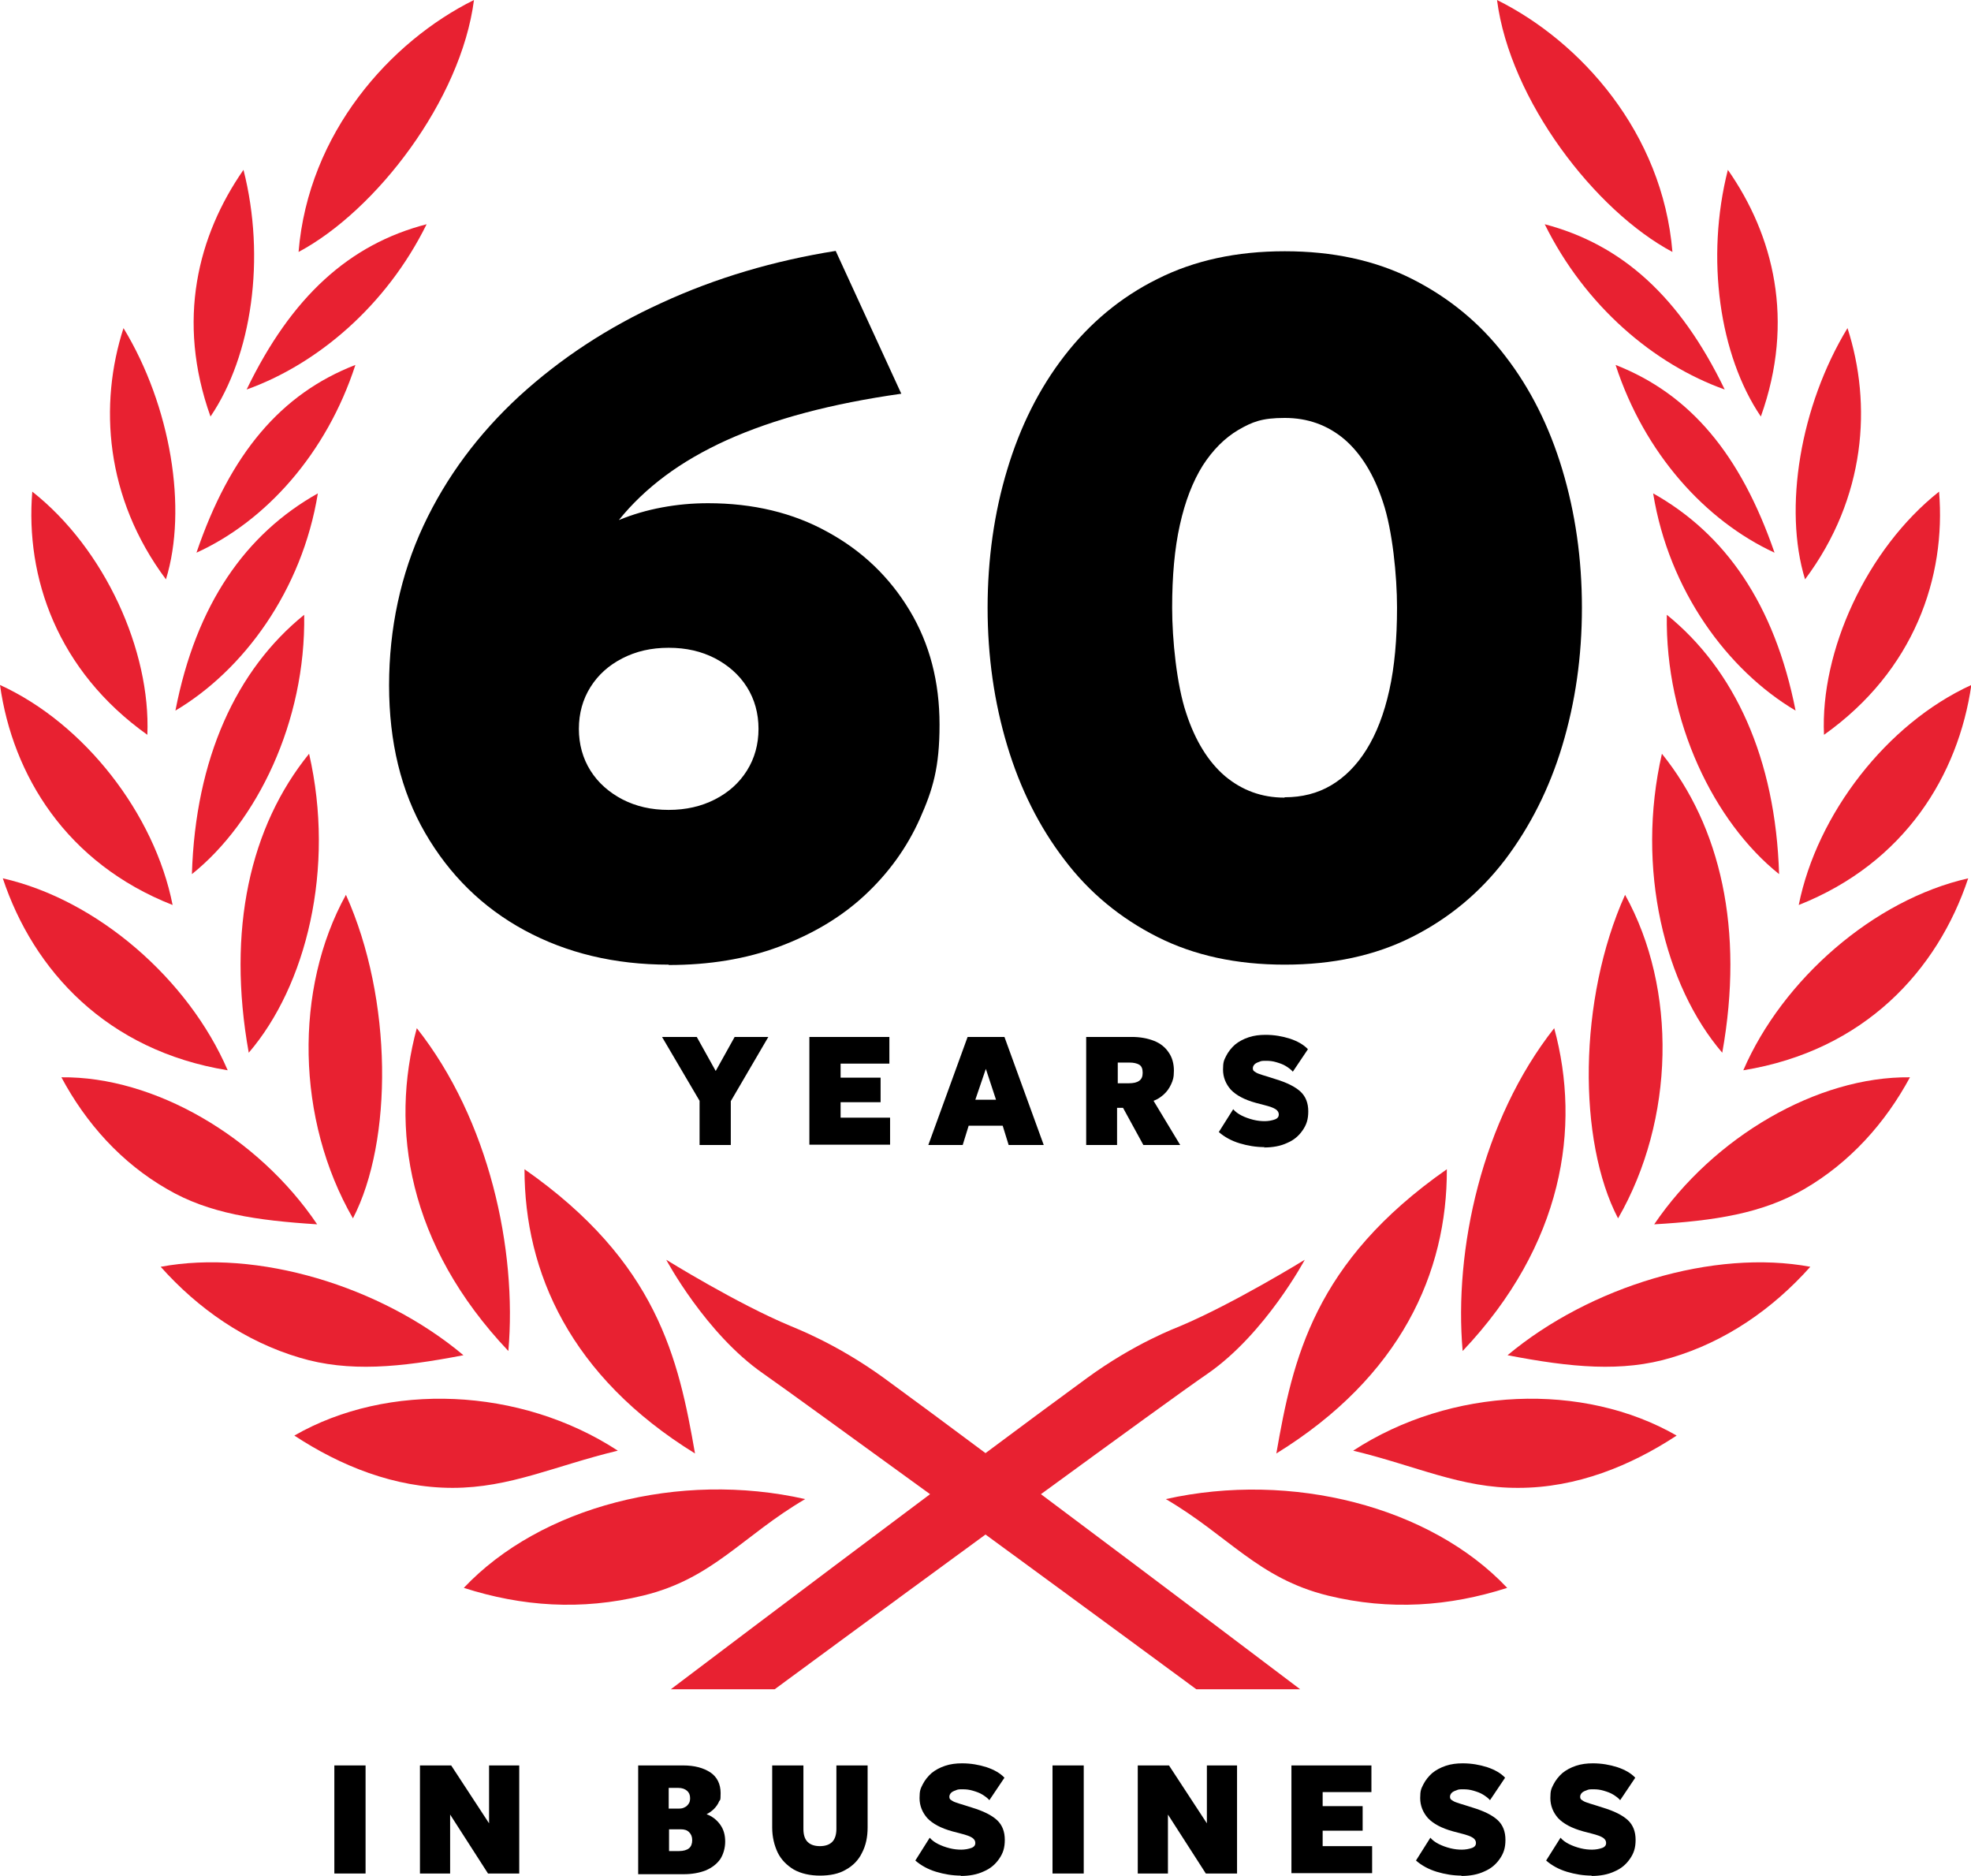
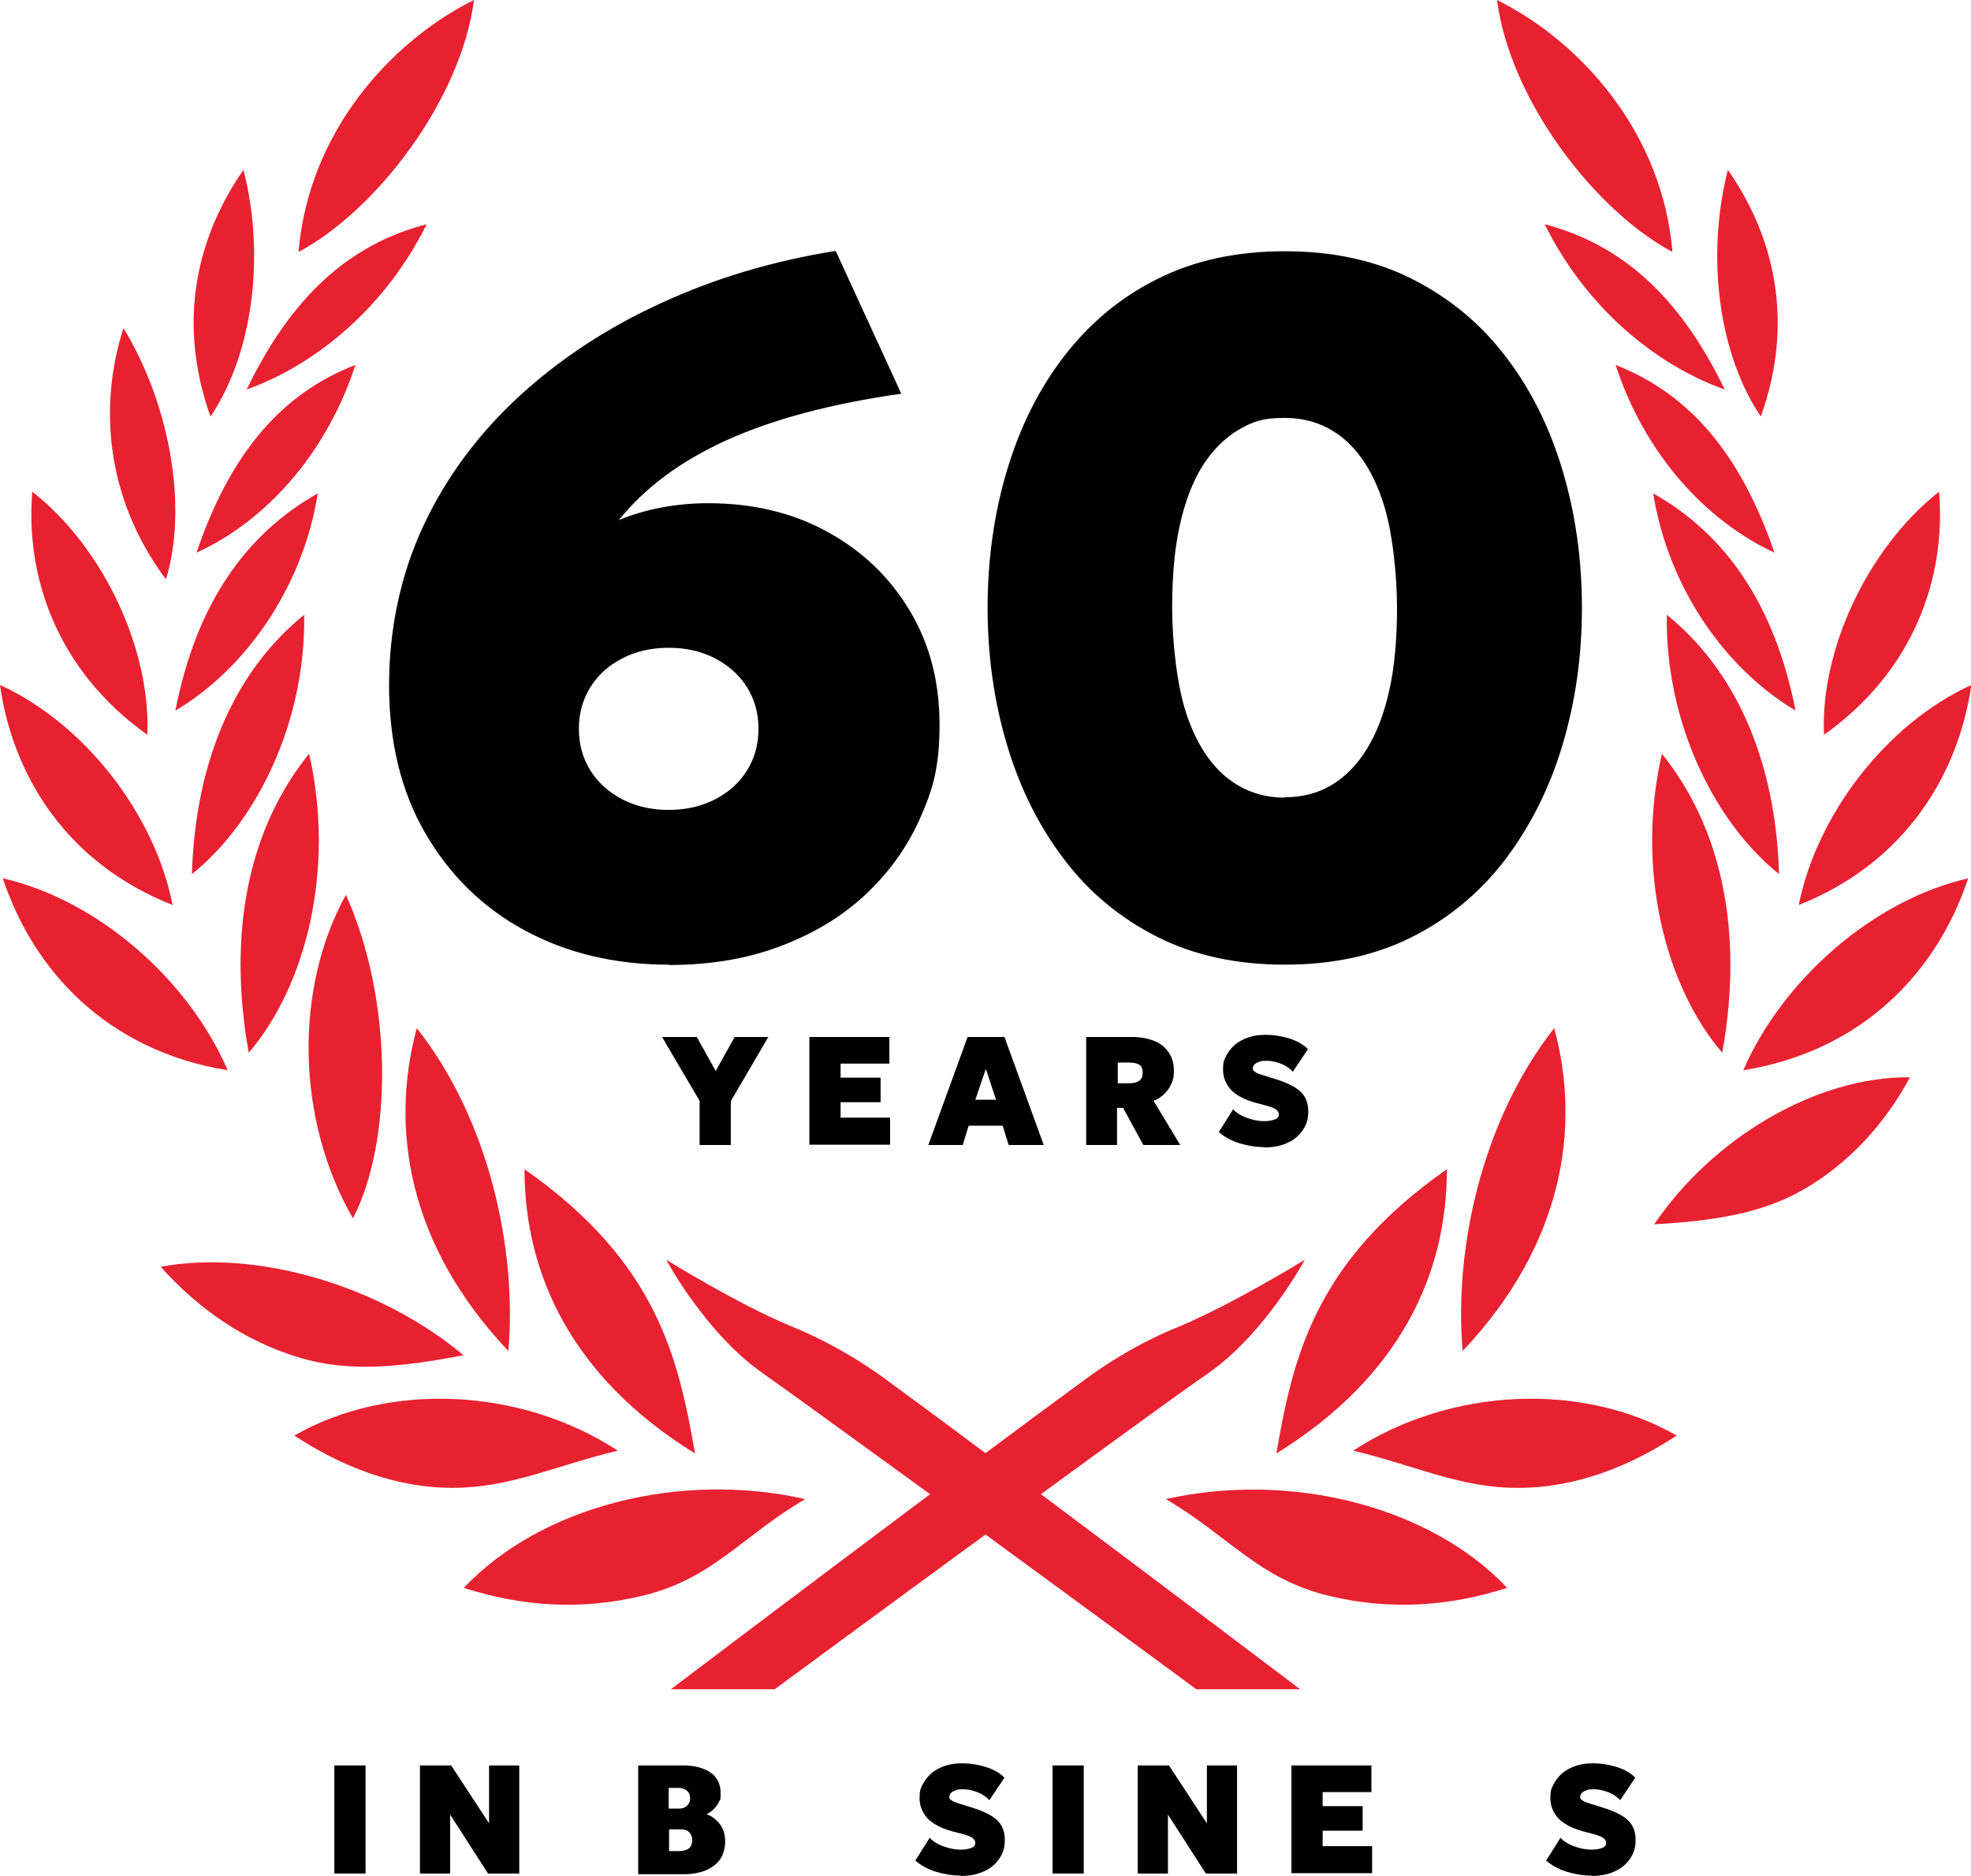
<svg xmlns="http://www.w3.org/2000/svg" id="Layer_1" version="1.1" viewBox="0 0 561.8 534.5">
  <defs>
    <style> .st0 { fill: #e82131; } </style>
  </defs>
  <g>
    <path d="M190.6,274.9c-15.4,0-29.1-3.3-41.1-9.8-12-6.5-21.4-15.8-28.3-27.7-6.9-11.9-10.3-26-10.3-42.1s3.3-31.6,9.8-45.5c6.5-13.9,15.7-26.2,27.3-36.9,11.7-10.7,25.2-19.6,40.6-26.6,15.4-7.1,32-12,49.6-14.8l18.7,40.7c-9.9,1.4-19,3.2-27.3,5.4-8.3,2.2-15.7,4.8-22.4,7.8-6.6,3-12.5,6.4-17.6,10.2-5.1,3.8-9.5,8-13.2,12.6,3.9-1.6,8-2.8,12.3-3.6,4.3-.8,8.6-1.2,13.1-1.2,12.8,0,24.2,2.7,34.1,8.2,9.9,5.4,17.7,12.9,23.4,22.4,5.7,9.5,8.5,20.3,8.5,32.5s-1.9,18.5-5.6,26.8c-3.7,8.3-9,15.6-15.8,21.9-6.8,6.3-15,11.1-24.4,14.6-9.4,3.5-19.9,5.2-31.4,5.2ZM190.6,230.8c4.9,0,9.3-1,13.2-3,3.9-2,6.9-4.7,9.1-8.2,2.2-3.5,3.3-7.5,3.3-11.9s-1.1-8.4-3.3-11.9c-2.2-3.5-5.3-6.2-9.1-8.2-3.9-2-8.2-3-13.2-3s-9.3,1-13.2,3c-3.9,2-6.9,4.7-9.1,8.2s-3.3,7.5-3.3,11.9,1.1,8.4,3.3,11.9c2.2,3.5,5.3,6.2,9.1,8.2,3.9,2,8.2,3,13.2,3Z" />
    <path d="M366.2,274.9c-13.7,0-25.8-2.6-36.3-7.9-10.5-5.3-19.4-12.6-26.5-22-7.2-9.4-12.6-20.2-16.3-32.5-3.7-12.3-5.6-25.4-5.6-39.3s1.9-27.2,5.6-39.4c3.7-12.3,9.1-23.1,16.3-32.4,7.2-9.3,16-16.7,26.5-21.9,10.5-5.3,22.6-7.9,36.3-7.9s25.8,2.6,36.3,7.9c10.5,5.3,19.4,12.6,26.5,21.9,7.2,9.3,12.6,20.1,16.3,32.4,3.7,12.3,5.6,25.4,5.6,39.4s-1.9,27-5.6,39.3c-3.7,12.3-9.2,23.1-16.3,32.5-7.2,9.4-16,16.7-26.5,22-10.5,5.3-22.6,7.9-36.3,7.9ZM366.2,227.2c4.9,0,9.3-1.1,13.2-3.4,3.9-2.3,7.3-5.7,10.1-10.2,2.8-4.5,5-10.1,6.5-16.9,1.5-6.7,2.2-14.6,2.2-23.6s-1.3-22-4-30c-2.6-8-6.4-14-11.1-18-4.8-4-10.4-6-16.9-6s-9.2,1.1-13.2,3.4c-3.9,2.3-7.3,5.7-10.2,10.2-2.8,4.5-5,10.1-6.5,16.9-1.5,6.7-2.2,14.6-2.2,23.6s1.3,22,4,30c2.6,8,6.4,14,11.1,18,4.8,4,10.4,6.1,16.9,6.1Z" />
  </g>
  <g>
    <path class="st0" d="M135.1,0c-23.8,11.8-47.2,37.8-50,71.8,22-11.7,46.3-43.2,50-71.8Z" />
    <path class="st0" d="M69.4,48.4c-13,18.7-19.2,42.9-9.4,70.3,11.8-17.4,15.8-45.2,9.4-70.3Z" />
    <path class="st0" d="M70.3,111c20.1-7.2,39.8-23.8,51.3-47.1-22,5.7-38.5,20.6-51.3,47.1Z" />
    <path class="st0" d="M56,157.5c19.8-9,37.1-28.3,45.3-53.5-21.2,8.2-35.7,25.3-45.3,53.5Z" />
    <path class="st0" d="M90.6,140.6c-20.5,11.5-34.7,31.5-40.6,61.9,19.4-11.5,36.1-34.2,40.6-61.9Z" />
    <path class="st0" d="M54.7,249.1c18.5-14.8,32.5-43.4,32-73.9-19.3,15.6-31,40.9-32,73.9Z" />
    <path class="st0" d="M88.1,214.8c-16.8,20.7-23.5,50.1-17.2,85.2,16.4-19.1,24.7-52.5,17.2-85.2Z" />
    <path class="st0" d="M98.6,255c-14.8,26.8-14.2,64.1,2,92.2,11.4-22,11.4-62.4-2-92.2Z" />
    <path class="st0" d="M198.1,414.2c-4.7-27-10.7-54.5-48.6-81,0,29.4,13.1,59.1,48.6,81Z" />
    <path class="st0" d="M118.8,293c-7.7,28.4-2.6,61.7,26.1,92,2.5-28.8-5.4-65.8-26.1-92Z" />
    <path class="st0" d="M35.2,93.5c-7,21.7-5.3,48.3,12.1,71.6,6.2-20.1,1.4-49.4-12.1-71.6Z" />
    <path class="st0" d="M42,209.4c1-23.9-12.1-53-32.8-69.3-2,24.4,7.1,51,32.8,69.3Z" />
    <path class="st0" d="M49.2,257.9c-5.1-25.9-25.1-51.7-49.2-62.7,3.6,25.7,18.9,50.8,49.2,62.7Z" />
    <path class="st0" d="M64.9,305c-11.2-26-37.2-48.6-64.1-54.7,8.7,26.2,29.6,49.1,64.1,54.7Z" />
-     <path class="st0" d="M90.4,348.9c-16.8-24.9-46.4-42.2-72.9-41.9,7,13.1,17.1,24.4,30.2,31.9,11.8,6.9,25.4,8.9,42.7,10Z" />
    <path class="st0" d="M132.1,386.2c-23.6-19.8-58.9-30.3-86.3-25.2,10.7,12,24.1,21.3,39.6,25.9,14,4.2,28.6,2.8,46.7-.7Z" />
    <path class="st0" d="M83.9,409.1c13.1,8.6,28.5,14.9,45.1,14.9,16.4,0,29.2-6.3,47.1-10.6-27.9-18.2-65.6-19.6-92.2-4.3Z" />
    <path class="st0" d="M132.2,452.5c16.5,5.3,33.5,6.5,51.1,2.2,19.9-4.8,28.4-17.1,46.2-27.5-35.8-8.1-75.4,2.1-97.3,25.3Z" />
    <path class="st0" d="M344.3,391.4c16.4-11.4,27.6-32.4,27.6-32.4,0,0-20.3,12.5-35.5,18.9-.9.4-12.9,4.8-26.7,14.9-8.6,6.3-18.5,13.6-28.8,21.3-10.3-7.7-20.2-15-28.8-21.3-13.9-10.1-25.9-14.5-26.7-14.9-15.2-6.3-35.5-18.9-35.5-18.9,0,0,11.2,21,27.6,32.4,6.3,4.4,25.8,18.6,47.6,34.4-36.9,27.6-73.9,55.6-73.9,55.6h29.6s29.6-21.8,60.1-44.1c30.5,22.3,60.1,44.1,60.1,44.1h29.6s-37-28-73.9-55.6c21.8-15.9,41.3-30.1,47.6-34.4Z" />
    <path class="st0" d="M476.7,71.8c-2.8-34-26.2-60-50-71.8,3.7,28.6,28,60.1,50,71.8Z" />
    <path class="st0" d="M492.5,48.4c-6.4,25.2-2.4,52.9,9.4,70.3,9.8-27.4,3.6-51.7-9.4-70.3Z" />
    <path class="st0" d="M440.3,63.9c11.5,23.3,31.1,39.9,51.3,47.1-12.8-26.5-29.3-41.3-51.3-47.1Z" />
    <path class="st0" d="M505.8,157.5c-9.7-28.1-24.1-45.2-45.3-53.5,8.2,25.2,25.6,44.4,45.3,53.5Z" />
    <path class="st0" d="M471.2,140.6c4.5,27.7,21.2,50.4,40.6,61.9-6-30.4-20.1-50.4-40.6-61.9Z" />
    <path class="st0" d="M507.1,249.1c-1-33-12.7-58.3-32-73.9-.5,30.5,13.5,59.1,32,73.9Z" />
    <path class="st0" d="M473.7,214.8c-7.5,32.7.8,66.1,17.2,85.2,6.3-35.1-.5-64.5-17.2-85.2Z" />
-     <path class="st0" d="M463.2,255c-13.4,29.8-13.5,70.2-2,92.2,16.2-28.1,16.9-65.4,2-92.2Z" />
    <path class="st0" d="M412.4,333.2c-37.9,26.5-43.9,54-48.6,81,35.5-21.9,48.7-51.6,48.6-81Z" />
    <path class="st0" d="M443,293c-20.7,26.3-28.6,63.2-26.1,92,28.7-30.3,33.8-63.7,26.1-92Z" />
-     <path class="st0" d="M526.6,93.5c-13.5,22.2-18.3,51.4-12.1,71.6,17.4-23.3,19.1-49.9,12.1-71.6Z" />
+     <path class="st0" d="M526.6,93.5Z" />
    <path class="st0" d="M519.9,209.4c25.8-18.3,34.8-45,32.8-69.3-20.7,16.4-33.9,45.5-32.8,69.3Z" />
    <path class="st0" d="M512.7,257.9c30.3-12,45.5-37.1,49.2-62.7-24.1,11-44,36.8-49.2,62.7Z" />
    <path class="st0" d="M496.9,305c34.5-5.6,55.4-28.5,64.1-54.7-26.9,6.1-52.9,28.8-64.1,54.7Z" />
    <path class="st0" d="M471.5,348.9c17.2-1,30.8-3.1,42.7-10,13.1-7.6,23.2-18.9,30.2-31.9-26.4-.3-56,17-72.9,41.9Z" />
-     <path class="st0" d="M429.7,386.2c18.1,3.5,32.7,4.9,46.7.7,15.5-4.6,28.9-13.9,39.6-25.9-27.4-5.1-62.7,5.5-86.3,25.2Z" />
    <path class="st0" d="M385.7,413.4c17.9,4.3,30.7,10.7,47.1,10.6,16.6,0,32-6.3,45.1-14.9-26.6-15.3-64.3-13.9-92.2,4.3Z" />
    <path class="st0" d="M332.3,427.2c17.8,10.4,26.3,22.6,46.2,27.5,17.6,4.3,34.6,3.1,51.1-2.2-21.9-23.2-61.5-33.3-97.3-25.3Z" />
  </g>
  <g>
    <path d="M95.3,533.9v-30.8h8.9v30.8h-8.9Z" />
    <path d="M119.7,533.9v-30.8h8.9l10.8,16.5v-16.5h8.6v30.8h-8.9l-10.8-16.8v16.8h-8.6Z" />
    <path d="M181.9,533.9v-30.8h12.8c3.3,0,5.8.7,7.8,2,1.9,1.3,2.9,3.3,2.9,5.9s-.2,1.7-.5,2.5c-.3.7-.8,1.4-1.4,2-.6.6-1.3,1.1-2.1,1.5,1.6.6,2.9,1.6,3.9,3,1,1.4,1.4,3,1.4,4.8s-.5,3.6-1.4,5c-1,1.4-2.3,2.4-4.1,3.2-1.8.7-3.9,1.1-6.3,1.1h-13ZM190.7,515.4h2.8c.7,0,1.2-.1,1.7-.4.5-.2.8-.6,1.1-1,.3-.4.4-1,.4-1.6,0-.9-.3-1.6-.9-2.1s-1.4-.8-2.5-.8h-2.7v5.9ZM190.7,527.5h2.9c1.2,0,2.2-.3,2.8-.8.6-.5.9-1.3.9-2.3s-.3-1.7-.9-2.3c-.6-.6-1.4-.8-2.4-.8h-3.3v6.2Z" />
-     <path d="M233.8,534.5c-3,0-5.5-.6-7.5-1.7-2-1.2-3.6-2.8-4.6-4.8-1-2.1-1.6-4.5-1.6-7.2v-17.7h8.9v18.1c0,1.7.4,2.9,1.2,3.7.8.8,2,1.2,3.5,1.2s2.7-.4,3.5-1.2,1.2-2.1,1.2-3.7v-18.1h8.9v17.7c0,2.7-.5,5.1-1.6,7.2-1,2.1-2.6,3.7-4.6,4.8-2,1.2-4.5,1.7-7.5,1.7Z" />
    <path d="M274,534.5c-2.5,0-4.9-.4-7.2-1.1-2.3-.7-4.3-1.8-5.9-3.2l4.1-6.5c.6.7,1.4,1.3,2.4,1.8s2.1.9,3.3,1.2c1.2.3,2.3.4,3.3.4s2.1-.2,2.9-.5c.8-.3,1.1-.8,1.1-1.4s-.3-1.1-.9-1.5c-.6-.4-1.7-.8-3.3-1.2l-2.3-.6c-3.3-.9-5.7-2.2-7.2-3.8-1.4-1.6-2.2-3.5-2.2-5.7s.3-2.7.9-3.9c.6-1.2,1.5-2.3,2.5-3.2,1.1-.9,2.4-1.6,3.9-2.1,1.5-.5,3.1-.7,4.8-.7,2.5,0,4.8.4,7,1.1,2.1.7,3.9,1.7,5.1,3l-4.3,6.4c-.5-.6-1.2-1.1-2-1.6-.8-.5-1.7-.8-2.7-1.1s-1.9-.4-2.9-.4-1.4,0-2,.3c-.6.2-1,.4-1.3.7-.3.3-.5.7-.5,1.1s.1.7.4.9c.3.2.7.5,1.3.7.6.2,1.4.5,2.5.8l2.2.7c3.3,1,5.7,2.2,7.2,3.6,1.5,1.4,2.2,3.3,2.2,5.6s-.5,3.8-1.6,5.4c-1.1,1.6-2.5,2.8-4.4,3.6-1.9.9-4.1,1.3-6.7,1.3Z" />
    <path d="M300,533.9v-30.8h8.9v30.8h-8.9Z" />
    <path d="M324.3,533.9v-30.8h8.9l10.8,16.5v-16.5h8.6v30.8h-8.9l-10.8-16.8v16.8h-8.6Z" />
    <path d="M368.1,533.9v-30.8h22.8v7.6h-13.9v4h11.4v7h-11.4v4.4h14.1v7.7h-23Z" />
-     <path d="M416.7,534.5c-2.5,0-4.9-.4-7.2-1.1-2.3-.7-4.3-1.8-5.9-3.2l4.1-6.5c.6.7,1.4,1.3,2.4,1.8s2.1.9,3.3,1.2c1.2.3,2.3.4,3.3.4s2.1-.2,2.9-.5c.8-.3,1.1-.8,1.1-1.4s-.3-1.1-.9-1.5c-.6-.4-1.7-.8-3.3-1.2l-2.3-.6c-3.3-.9-5.7-2.2-7.2-3.8-1.4-1.6-2.2-3.5-2.2-5.7s.3-2.7.9-3.9c.6-1.2,1.5-2.3,2.5-3.2,1.1-.9,2.4-1.6,3.9-2.1,1.5-.5,3.1-.7,4.8-.7,2.5,0,4.8.4,7,1.1,2.1.7,3.9,1.7,5.1,3l-4.3,6.4c-.5-.6-1.2-1.1-2-1.6-.8-.5-1.7-.8-2.7-1.1s-1.9-.4-2.9-.4-1.4,0-2,.3c-.6.2-1,.4-1.3.7-.3.3-.5.7-.5,1.1s.1.7.4.9c.3.2.7.5,1.3.7.6.2,1.4.5,2.5.8l2.2.7c3.3,1,5.7,2.2,7.2,3.6,1.5,1.4,2.2,3.3,2.2,5.6s-.5,3.8-1.6,5.4c-1.1,1.6-2.5,2.8-4.4,3.6-1.9.9-4.1,1.3-6.7,1.3Z" />
    <path d="M453.8,534.5c-2.5,0-4.9-.4-7.2-1.1-2.3-.7-4.3-1.8-5.9-3.2l4.1-6.5c.6.7,1.4,1.3,2.4,1.8s2.1.9,3.3,1.2c1.2.3,2.3.4,3.3.4s2.1-.2,2.9-.5c.8-.3,1.1-.8,1.1-1.4s-.3-1.1-.9-1.5c-.6-.4-1.7-.8-3.3-1.2l-2.3-.6c-3.3-.9-5.7-2.2-7.2-3.8-1.4-1.6-2.2-3.5-2.2-5.7s.3-2.7.9-3.9c.6-1.2,1.5-2.3,2.5-3.2,1.1-.9,2.4-1.6,3.9-2.1,1.5-.5,3.1-.7,4.8-.7,2.5,0,4.8.4,7,1.1,2.1.7,3.9,1.7,5.1,3l-4.3,6.4c-.5-.6-1.2-1.1-2-1.6-.8-.5-1.7-.8-2.7-1.1s-1.9-.4-2.9-.4-1.4,0-2,.3c-.6.2-1,.4-1.3.7-.3.3-.5.7-.5,1.1s.1.7.4.9c.3.2.7.5,1.3.7.6.2,1.4.5,2.5.8l2.2.7c3.3,1,5.7,2.2,7.2,3.6,1.5,1.4,2.2,3.3,2.2,5.6s-.5,3.8-1.6,5.4c-1.1,1.6-2.5,2.8-4.4,3.6-1.9.9-4.1,1.3-6.7,1.3Z" />
  </g>
  <g>
    <path d="M199.4,326.3v-12.6l-10.7-18.2h9.9l5.4,9.7,5.4-9.7h9.6l-10.7,18.3v12.5h-8.9Z" />
    <path d="M230.7,326.3v-30.8h22.8v7.6h-13.9v4h11.4v7h-11.4v4.4h14.1v7.7h-23Z" />
    <path d="M264.6,326.3l11.2-30.8h10.5l11.2,30.8h-10l-1.7-5.5h-9.7l-1.7,5.5h-9.8ZM278,313.4h5.9l-2.9-8.8-3,8.8Z" />
    <path d="M309.6,326.3v-30.8h13c2.4,0,4.5.4,6.3,1.1,1.8.7,3.2,1.8,4.2,3.3,1,1.4,1.5,3.2,1.5,5.2s-.3,2.8-.8,3.9c-.5,1.1-1.2,2.1-2.1,2.9s-1.8,1.4-2.9,1.8l7.6,12.6h-10.5l-5.8-10.6h-1.7v10.6h-8.9ZM318.5,308.7h3.3c1.2,0,2.2-.2,2.9-.7s1-1.2,1-2.3-.3-1.9-1-2.3c-.7-.4-1.6-.6-2.8-.6h-3.3v6Z" />
    <path d="M360.5,326.9c-2.5,0-4.9-.4-7.2-1.1-2.3-.7-4.3-1.8-5.9-3.2l4.1-6.5c.6.7,1.4,1.3,2.4,1.8s2.1.9,3.3,1.2c1.2.3,2.3.4,3.3.4s2.1-.2,2.9-.5c.8-.3,1.1-.8,1.1-1.4s-.3-1.1-.9-1.5c-.6-.4-1.7-.8-3.3-1.2l-2.3-.6c-3.3-.9-5.7-2.2-7.2-3.8-1.4-1.6-2.2-3.5-2.2-5.7s.3-2.7.9-3.9c.6-1.2,1.5-2.3,2.5-3.2,1.1-.9,2.4-1.6,3.9-2.1,1.5-.5,3.1-.7,4.8-.7,2.5,0,4.8.4,7,1.1,2.1.7,3.9,1.7,5.1,3l-4.3,6.4c-.5-.6-1.2-1.1-2-1.6-.8-.5-1.7-.8-2.7-1.1s-1.9-.4-2.9-.4-1.4,0-2,.3c-.6.2-1,.4-1.3.7-.3.3-.5.7-.5,1.1s.1.7.4.9c.3.2.7.5,1.3.7.6.2,1.4.5,2.5.8l2.2.7c3.3,1,5.7,2.2,7.2,3.6,1.5,1.4,2.2,3.3,2.2,5.6s-.5,3.8-1.6,5.4c-1.1,1.6-2.5,2.8-4.4,3.6-1.9.9-4.1,1.3-6.7,1.3Z" />
  </g>
</svg>